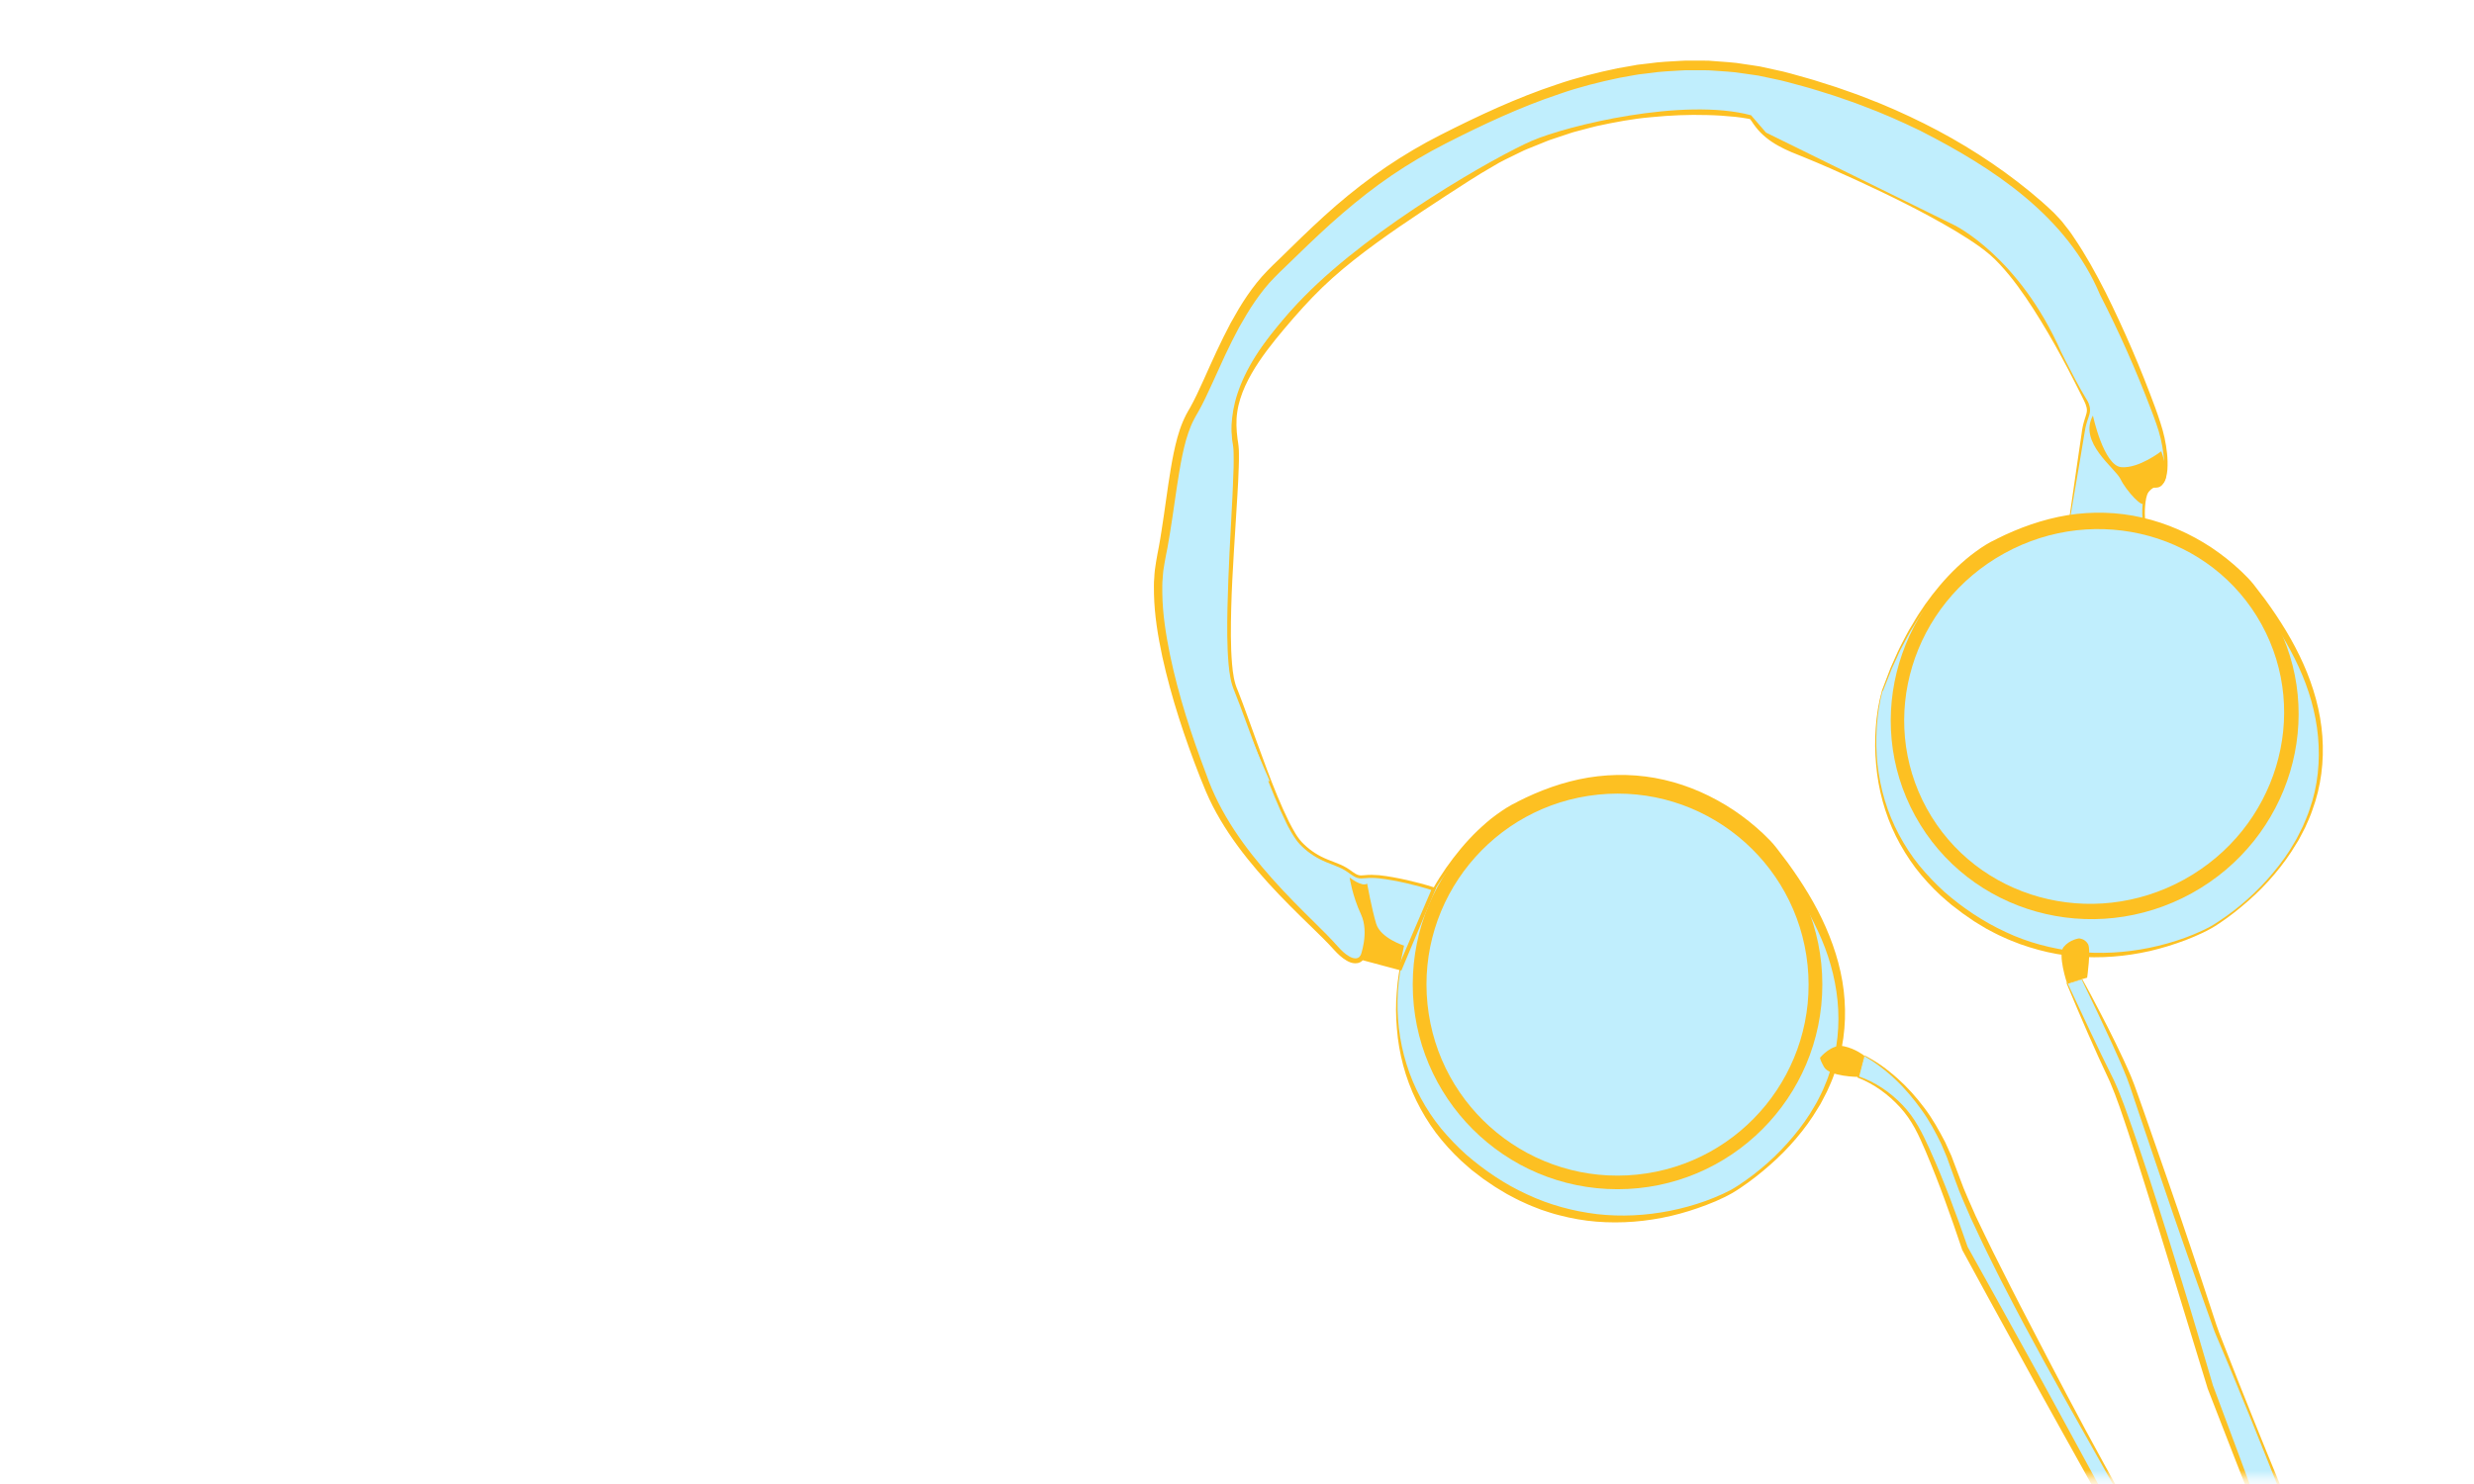
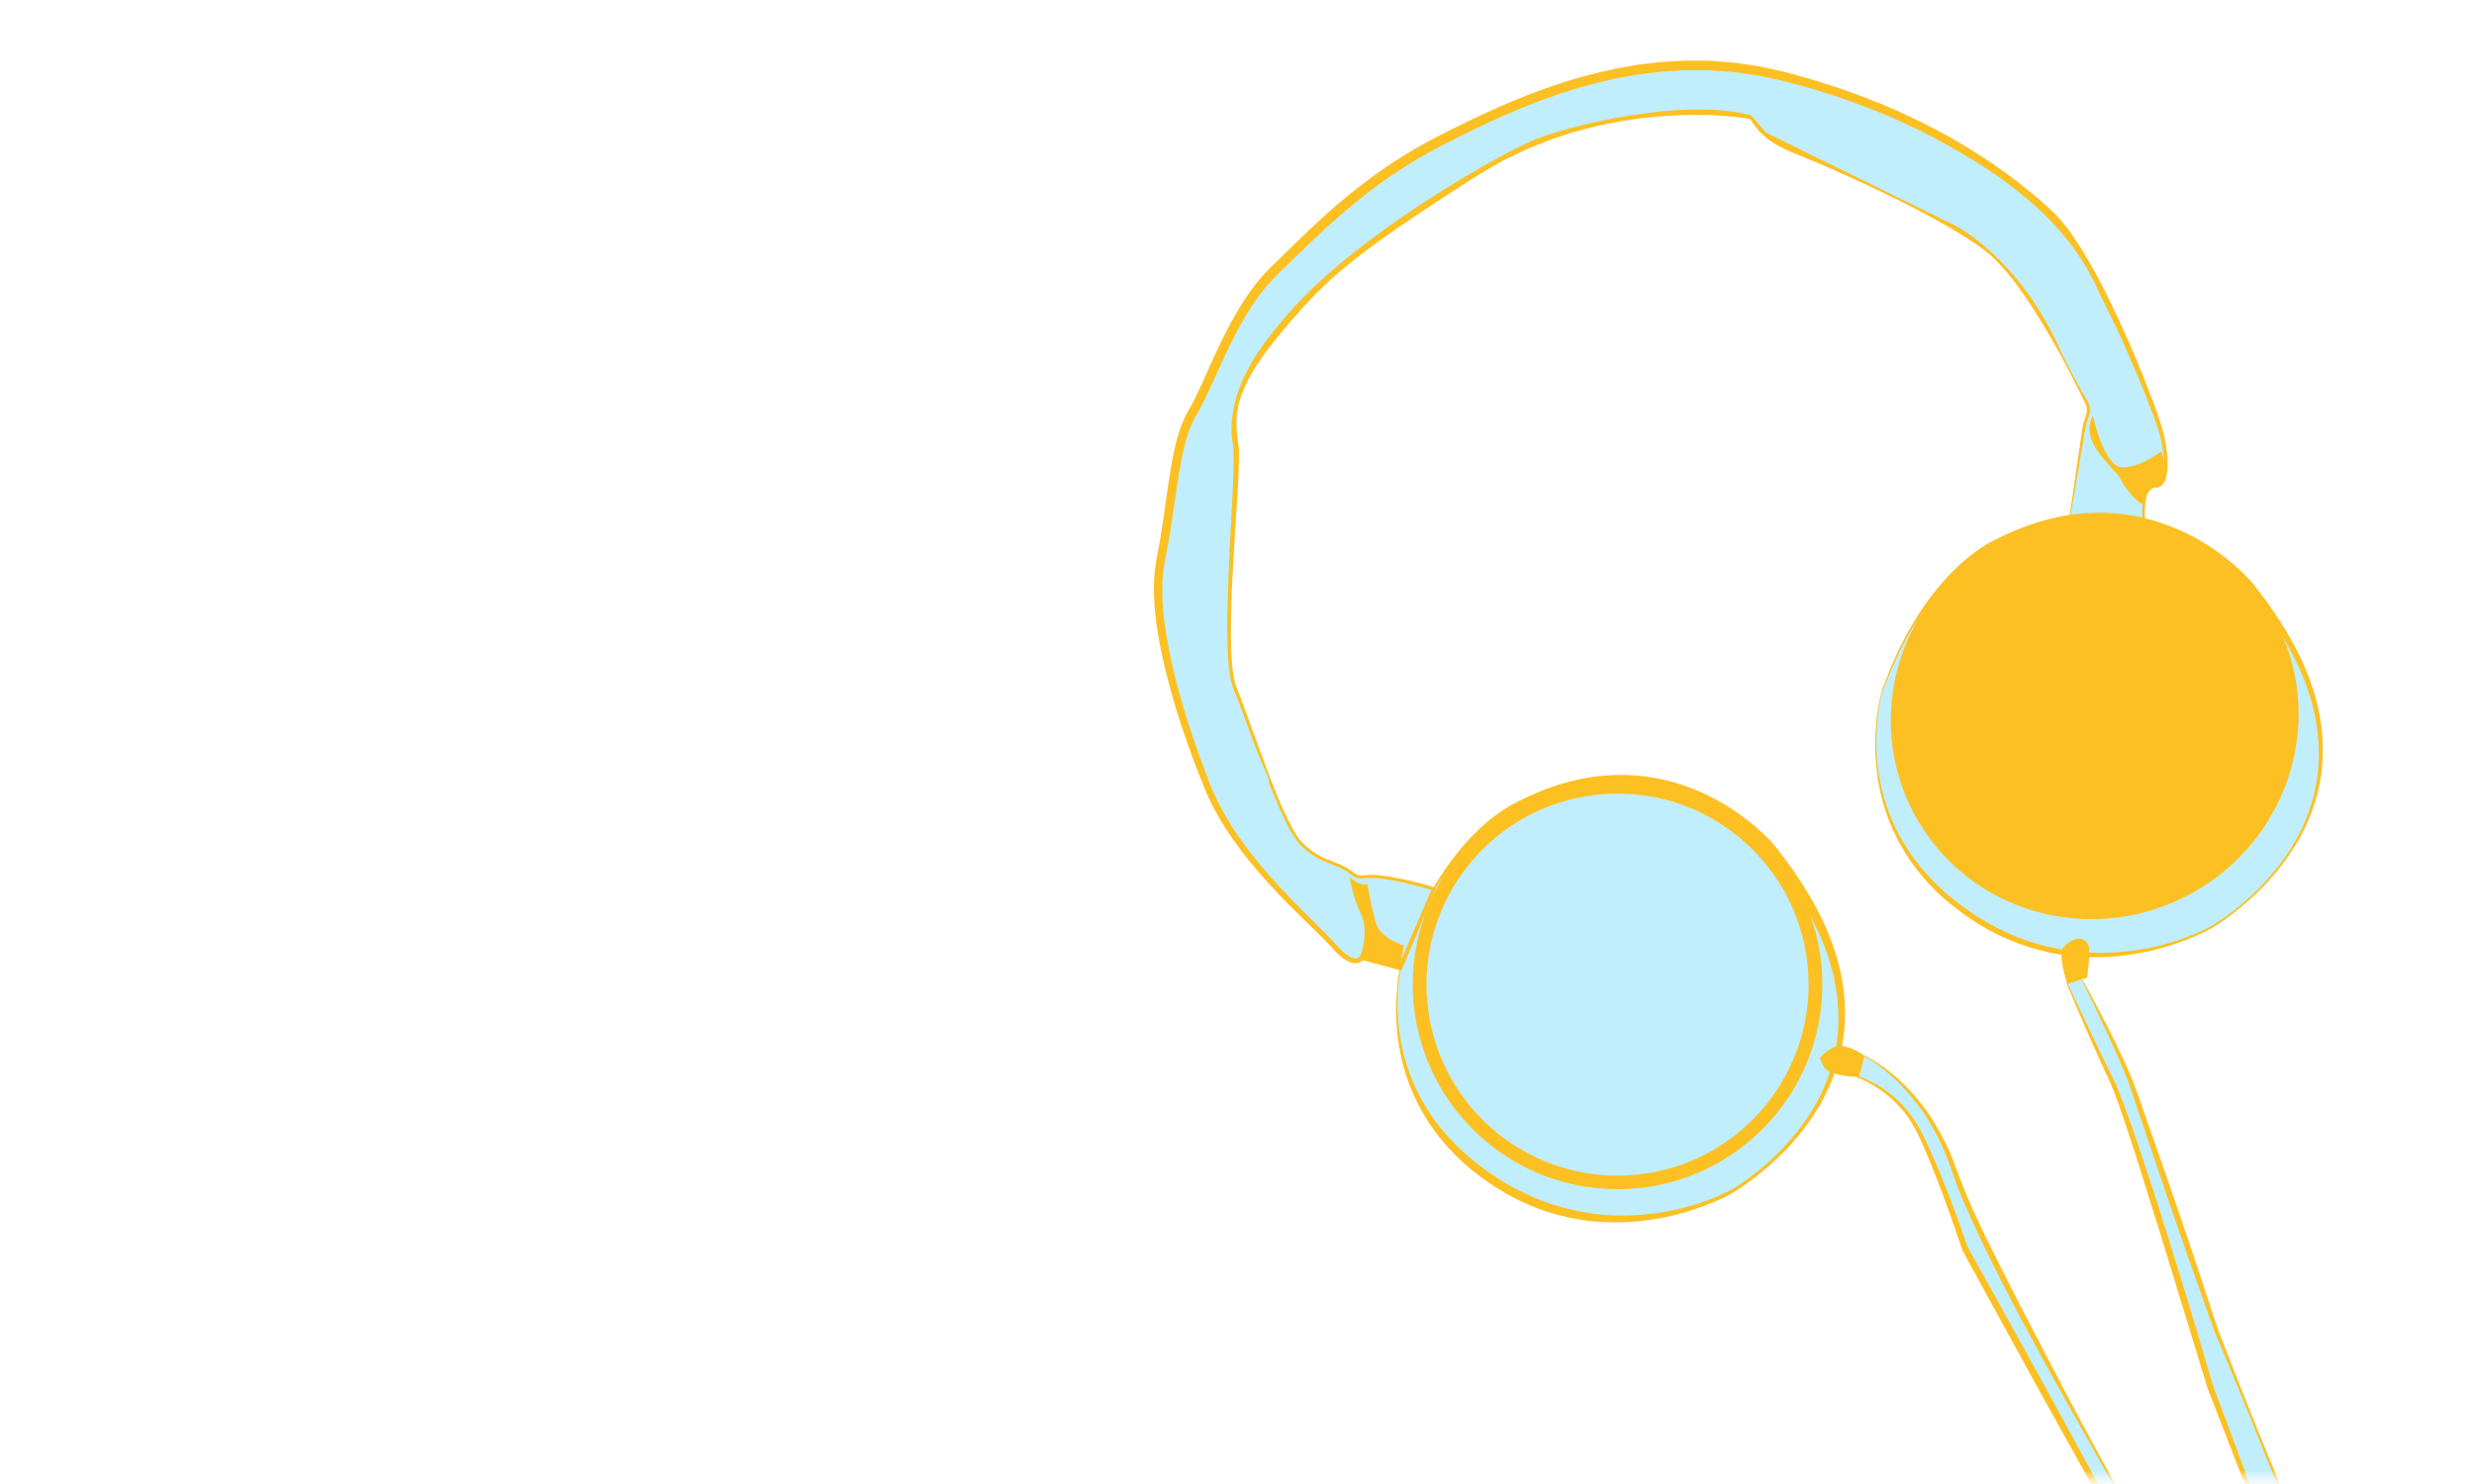
<svg xmlns="http://www.w3.org/2000/svg" width="270" height="162" viewBox="0 0 270 162" fill="none">
  <mask id="mask0_2059_2744" style="mask-type:luminance" maskUnits="userSpaceOnUse" x="0" y="0" width="270" height="162">
    <path d="M269.04 161.35H0L4.44 51.58L0 0H269.04L266.88 95.28L269.04 161.35Z" fill="white" />
  </mask>
  <g mask="url(#mask0_2059_2744)">
    <path d="M153.15 104.2C153.15 104.2 148.68 118.61 162.07 128.24C175.46 137.87 188.97 130.04 188.97 130.04C188.97 130.04 212.9 116.72 193.28 92.66C193.28 92.66 182.48 79.55 165.74 87.88C165.74 87.88 157.8 90.97 153.14 104.19L153.15 104.2Z" fill="#C0EEFD" />
    <path d="M153.2 104.22C151.85 109.43 152.51 115.16 155.05 119.86C155.68 121.03 156.42 122.15 157.26 123.18C158.11 124.2 159.03 125.16 160.02 126.05C162.03 127.78 164.25 129.29 166.67 130.39C169.07 131.52 171.66 132.22 174.29 132.54C176.93 132.84 179.63 132.7 182.25 132.18C183.56 131.92 184.86 131.56 186.12 131.11C186.75 130.88 187.37 130.63 187.98 130.35C188.28 130.21 188.59 130.06 188.88 129.91C189.17 129.75 189.45 129.57 189.73 129.39C191.97 127.92 194 126.11 195.72 124.04C196.58 123.01 197.37 121.92 198.03 120.75L198.28 120.32L198.51 119.87C198.66 119.57 198.82 119.27 198.95 118.97C199.21 118.35 199.48 117.74 199.67 117.1C200.55 114.58 200.8 111.87 200.54 109.24C200.28 106.6 199.52 104.02 198.39 101.61C197.27 99.19 195.84 96.93 194.24 94.79L193.01 93.21C192.62 92.71 192.14 92.25 191.66 91.8C190.69 90.9 189.64 90.09 188.54 89.37C186.34 87.92 183.89 86.83 181.33 86.23C178.77 85.61 176.1 85.54 173.49 85.91C172.19 86.11 170.89 86.39 169.63 86.81C168.99 86.99 168.37 87.24 167.75 87.47C167.44 87.58 167.14 87.73 166.83 87.86L165.91 88.26H165.88C165.13 88.58 164.37 89.03 163.66 89.51C162.94 89.99 162.26 90.53 161.61 91.1C160.3 92.25 159.14 93.56 158.08 94.95L157.31 96.01C157.06 96.37 156.83 96.74 156.6 97.11C156.11 97.84 155.72 98.63 155.3 99.39C154.88 100.16 154.55 100.98 154.17 101.77C153.84 102.58 153.53 103.4 153.2 104.22ZM153.1 104.19C153.42 103.37 153.72 102.54 154.05 101.72L154.59 100.51C154.78 100.11 154.93 99.7 155.15 99.31C155.56 98.53 155.93 97.73 156.41 96.98C156.64 96.6 156.84 96.21 157.09 95.84L157.82 94.74C158.84 93.29 159.97 91.91 161.25 90.68C161.9 90.07 162.56 89.47 163.29 88.95C164.02 88.42 164.75 87.93 165.62 87.53H165.59C168.02 86.29 170.63 85.33 173.36 84.88C176.09 84.44 178.91 84.5 181.62 85.13C184.33 85.75 186.89 86.91 189.19 88.43C190.34 89.2 191.42 90.06 192.43 91.01C192.93 91.49 193.42 91.97 193.86 92.54L195.1 94.17C196.7 96.38 198.16 98.71 199.26 101.23C200.36 103.74 201.13 106.43 201.31 109.18C201.5 111.92 201.14 114.71 200.17 117.28C199.95 117.93 199.66 118.55 199.38 119.17C199.23 119.48 199.06 119.77 198.91 120.08L198.67 120.53L198.4 120.97C197.71 122.14 196.9 123.25 196.02 124.28C195.14 125.32 194.18 126.29 193.16 127.18C192.14 128.08 191.07 128.92 189.94 129.68C189.66 129.87 189.37 130.05 189.07 130.23C188.77 130.4 188.47 130.56 188.16 130.71C187.55 131.01 186.92 131.28 186.28 131.52C185.01 132.01 183.71 132.42 182.38 132.73C179.72 133.35 176.96 133.58 174.23 133.36C172.86 133.25 171.5 133.01 170.17 132.66C169.5 132.5 168.85 132.27 168.2 132.06C167.56 131.81 166.91 131.57 166.29 131.27C165.66 131 165.06 130.66 164.45 130.34C164.15 130.17 163.86 129.99 163.57 129.81L163.13 129.54L162.7 129.25L161.85 128.67L161.03 128.04L160.62 127.73L160.23 127.39L159.46 126.71C158.46 125.77 157.53 124.75 156.7 123.65C155.88 122.55 155.17 121.37 154.57 120.14C153.37 117.68 152.66 114.99 152.45 112.29C152.33 110.94 152.32 109.58 152.44 108.23C152.54 106.88 152.74 105.54 153.11 104.22L153.1 104.19Z" fill="#FDC022" />
    <path d="M225.88 56.49C225.88 56.49 227.03 49.68 227.32 47.38C227.61 45.08 228.38 45.24 227.55 43.55C226.72 41.86 221.71 31.18 217.21 27.43C212.71 23.68 200.5 18.13 196.15 16.43C191.81 14.73 191.73 12.83 191.11 12.58C190.49 12.34 174.81 9.87 161 18.74C147.19 27.61 144.64 29.89 139.44 36.17C134.23 42.45 134.35 45.5 134.85 48.53C135.35 51.56 133.07 70.94 134.76 75.07C136.45 79.2 139.86 89.99 142.01 92.12C144.16 94.25 145.79 94.03 147.29 95.16C148.79 96.28 148.27 95.36 151.26 95.83C154.25 96.3 156.47 97.07 156.47 97.07L152.81 105.69L148.64 104.55C148.64 104.55 147.88 105.94 145.6 103.3C143.32 100.66 135.03 93.93 131.85 86.04C128.67 78.15 125.38 67.4 126.69 61.12C128.01 54.84 128.13 48.35 130.14 45.1C132.15 41.85 134.51 33.93 139.1 29.55C143.7 25.17 148.67 19.7 157.65 15.14C166.63 10.58 179.75 4.52 194.72 8.35C209.69 12.18 218.77 18.77 223.72 23.34C228.68 27.92 235.01 44.19 235.81 47.06C236.61 49.93 236.67 53.21 235.13 53.08C233.59 52.95 233.95 56.91 233.95 56.91L225.86 56.47L225.88 56.49Z" fill="#C0EEFD" />
    <path d="M225.84 56.52L226.72 50.44L227.17 47.37C227.23 46.86 227.33 46.34 227.49 45.84C227.56 45.59 227.66 45.35 227.71 45.12C227.77 44.89 227.77 44.67 227.71 44.44C227.6 43.98 227.33 43.53 227.11 43.07L226.42 41.7C225.96 40.79 225.48 39.88 225 38.99C224.03 37.19 223 35.43 221.9 33.71C220.8 32 219.62 30.33 218.24 28.85C216.89 27.36 215.15 26.28 213.42 25.22C209.92 23.14 206.24 21.34 202.53 19.63C200.67 18.78 198.81 17.95 196.92 17.18C195.99 16.81 194.99 16.43 194.07 15.91C193.15 15.4 192.27 14.73 191.6 13.85C191.43 13.64 191.28 13.41 191.15 13.21C191.12 13.16 191.08 13.11 191.05 13.08C191.04 13.06 191.02 13.04 191.01 13.03C191 13.03 190.99 13.01 190.98 13C190.97 12.98 190.96 12.99 190.96 12.99C190.96 12.99 190.98 12.99 190.94 12.99L190.8 12.96C190.35 12.87 189.83 12.81 189.34 12.75C188.34 12.65 187.32 12.58 186.31 12.56C184.28 12.5 182.25 12.59 180.23 12.79C178.21 12.96 176.21 13.34 174.23 13.77C173.74 13.88 173.25 14.03 172.76 14.15C172.27 14.29 171.78 14.39 171.3 14.56L169.86 15.04L169.14 15.28C168.9 15.36 168.67 15.47 168.43 15.56L167.02 16.13C166.79 16.23 166.55 16.31 166.32 16.42L165.64 16.75C164.74 17.2 163.81 17.61 162.95 18.15C161.2 19.14 159.48 20.29 157.77 21.39C154.35 23.63 150.93 25.88 147.74 28.4C146.15 29.66 144.63 31 143.22 32.47C141.82 33.93 140.48 35.49 139.2 37.06C137.93 38.64 136.74 40.3 135.9 42.12C135.49 43.03 135.17 43.98 135.03 44.96C134.88 45.94 134.93 46.93 135.06 47.93C135.1 48.19 135.14 48.41 135.17 48.7C135.2 48.97 135.21 49.23 135.21 49.49C135.22 50.01 135.21 50.53 135.19 51.04C135.16 52.07 135.1 53.09 135.04 54.11L134.66 60.24C134.54 62.28 134.42 64.32 134.37 66.37C134.32 68.41 134.29 70.46 134.46 72.48C134.55 73.5 134.68 74.49 135.1 75.41C135.48 76.37 135.83 77.33 136.18 78.29C136.88 80.22 137.57 82.14 138.29 84.06C139.01 85.97 139.77 87.88 140.67 89.7C141.14 90.6 141.6 91.52 142.33 92.19C143.06 92.89 143.91 93.43 144.85 93.81C145.32 94.01 145.8 94.17 146.28 94.38C146.52 94.49 146.76 94.6 146.98 94.74C147.21 94.87 147.42 95.04 147.62 95.18C147.82 95.32 148.03 95.46 148.24 95.52C148.44 95.59 148.67 95.56 148.93 95.54C149.45 95.48 149.98 95.5 150.5 95.54C151.54 95.65 152.54 95.85 153.55 96.07C154.56 96.3 155.55 96.56 156.53 96.88L156.73 96.94L156.65 97.13L153.02 105.76L152.94 105.95L152.74 105.9L148.56 104.78L148.85 104.66C148.63 105.02 148.25 105.17 147.89 105.16C147.54 105.15 147.23 105.02 146.96 104.86C146.42 104.55 146 104.13 145.6 103.7C144.84 102.85 144.03 102.07 143.21 101.27C141.57 99.68 139.93 98.07 138.39 96.37C136.85 94.67 135.39 92.89 134.11 90.97C133.47 90.01 132.88 89.02 132.35 87.99C131.82 86.96 131.38 85.88 130.96 84.82C129.29 80.55 127.84 76.19 126.85 71.69C126.37 69.44 125.99 67.16 125.94 64.83C125.94 64.25 125.91 63.66 125.97 63.08C125.99 62.79 126 62.49 126.04 62.2L126.17 61.32C126.26 60.73 126.38 60.2 126.48 59.64C126.58 59.08 126.68 58.52 126.76 57.96C127.12 55.72 127.39 53.45 127.77 51.18C127.96 50.05 128.18 48.91 128.49 47.78C128.65 47.22 128.83 46.65 129.06 46.1C129.19 45.83 129.29 45.55 129.44 45.28L129.66 44.88L129.87 44.52C130.41 43.56 130.88 42.52 131.35 41.49C131.82 40.45 132.28 39.4 132.77 38.36C133.25 37.32 133.77 36.29 134.31 35.26C134.87 34.25 135.45 33.24 136.11 32.28C136.77 31.32 137.49 30.39 138.32 29.55C138.73 29.11 139.14 28.74 139.55 28.34L140.78 27.14C142.41 25.54 144.07 23.95 145.81 22.44C147.55 20.94 149.38 19.52 151.29 18.22C153.2 16.93 155.19 15.75 157.25 14.71C161.33 12.64 165.51 10.68 169.88 9.23C172.06 8.48 174.3 7.92 176.56 7.45L178.27 7.15L178.7 7.07L179.13 7.02L179.99 6.92C181.13 6.75 182.29 6.71 183.45 6.64L183.88 6.62H184.31H185.18H186.05C186.34 6.62 186.63 6.62 186.92 6.66C188.07 6.76 189.23 6.79 190.37 7C190.94 7.09 191.52 7.16 192.09 7.26L193.78 7.63C194.92 7.85 196.01 8.2 197.12 8.5C197.68 8.64 198.22 8.83 198.77 9C199.32 9.18 199.87 9.34 200.41 9.52C201.49 9.91 202.59 10.26 203.65 10.69C205.8 11.5 207.9 12.45 209.96 13.47C214.07 15.52 217.98 18.01 221.54 20.92C222.43 21.65 223.29 22.4 224.13 23.21C224.53 23.64 224.96 24.05 225.3 24.52L225.84 25.21C226.02 25.44 226.17 25.69 226.33 25.92C227.63 27.83 228.74 29.85 229.78 31.89C231.82 35.99 233.63 40.2 235.21 44.5C235.41 45.04 235.59 45.58 235.77 46.13C235.95 46.68 236.11 47.24 236.23 47.8C236.47 48.93 236.62 50.09 236.54 51.26C236.52 51.55 236.47 51.85 236.39 52.14C236.31 52.43 236.18 52.72 235.95 52.96C235.83 53.08 235.68 53.17 235.51 53.21C235.43 53.23 235.34 53.24 235.26 53.24H235.05C234.82 53.24 234.63 53.4 234.5 53.62C234.24 54.07 234.16 54.65 234.11 55.21C234.06 55.77 234.07 56.34 234.11 56.9V57.04H233.98L225.86 56.52H225.84ZM225.92 56.45L233.97 56.8L233.84 56.93C233.79 56.35 233.78 55.78 233.82 55.2C233.87 54.62 233.93 54.03 234.23 53.48C234.31 53.35 234.41 53.21 234.54 53.11C234.68 53.01 234.85 52.94 235.02 52.93H235.24C235.3 52.93 235.36 52.93 235.41 52.9C235.52 52.87 235.62 52.81 235.7 52.72C235.87 52.55 235.98 52.3 236.04 52.04C236.11 51.78 236.15 51.51 236.17 51.23C236.23 50.12 236.06 48.99 235.81 47.89C235.68 47.34 235.52 46.8 235.33 46.27C235.14 45.73 234.95 45.2 234.74 44.67C233.12 40.41 231.27 36.23 229.19 32.18C225.58 23.59 217.56 18.34 209.55 14.26C207.51 13.27 205.43 12.35 203.3 11.56C202.25 11.14 201.16 10.8 200.09 10.42C199.55 10.24 199.01 10.08 198.46 9.91C197.92 9.75 197.38 9.57 196.83 9.43C195.73 9.14 194.64 8.81 193.54 8.6L191.89 8.25L190.22 8.01C189.11 7.82 187.98 7.79 186.86 7.7C186.58 7.67 186.3 7.67 186.02 7.67H185.17H184.32H183.9L183.48 7.69C182.35 7.76 181.23 7.8 180.11 7.97L179.27 8.07L178.85 8.12L178.43 8.19L176.76 8.49C174.55 8.95 172.35 9.5 170.21 10.25C165.91 11.68 161.79 13.62 157.73 15.69C155.71 16.72 153.77 17.87 151.89 19.14C150.02 20.41 148.24 21.81 146.52 23.29C144.8 24.76 143.16 26.33 141.52 27.92L140.29 29.11C139.88 29.51 139.45 29.9 139.08 30.3C138.3 31.08 137.62 31.96 136.98 32.88C136.34 33.8 135.78 34.77 135.22 35.75C134.69 36.75 134.18 37.75 133.7 38.78C133.22 39.81 132.75 40.85 132.28 41.89C131.8 42.93 131.33 43.98 130.74 45.01L130.52 45.39L130.33 45.74C130.19 45.97 130.1 46.23 129.98 46.47C129.77 46.97 129.6 47.5 129.44 48.03C129.14 49.1 128.92 50.21 128.73 51.33C128.35 53.56 128.07 55.84 127.7 58.1C127.61 58.67 127.51 59.23 127.41 59.8C127.31 60.36 127.17 60.94 127.09 61.48L126.96 62.29C126.92 62.56 126.92 62.84 126.89 63.12C126.83 63.67 126.85 64.23 126.85 64.79C126.88 67.03 127.24 69.28 127.69 71.5C128.62 75.94 130.03 80.28 131.65 84.54C133.14 88.83 135.84 92.56 138.86 95.94C140.37 97.64 141.98 99.25 143.61 100.85C144.42 101.65 145.25 102.47 146 103.32C146.37 103.73 146.77 104.13 147.23 104.39C147.45 104.53 147.69 104.61 147.91 104.62C148.02 104.62 148.12 104.61 148.21 104.56C148.29 104.53 148.38 104.44 148.42 104.39L148.53 104.22L148.7 104.27L152.87 105.43L152.6 105.56L156.29 96.96L156.41 97.22C155.45 96.9 154.46 96.64 153.47 96.41C152.48 96.19 151.47 95.99 150.47 95.88C149.97 95.83 149.47 95.82 148.97 95.87C148.73 95.89 148.43 95.93 148.14 95.84C147.86 95.75 147.64 95.6 147.42 95.45C147.2 95.29 147.01 95.15 146.8 95.02C146.59 94.89 146.37 94.78 146.14 94.68C145.68 94.48 145.2 94.31 144.72 94.11C143.76 93.71 142.85 93.14 142.11 92.42C141.72 92.07 141.4 91.62 141.13 91.19C140.98 90.98 140.87 90.74 140.74 90.52C140.61 90.3 140.49 90.07 140.38 89.83C139.47 87.98 138.72 86.07 137.98 84.16C137.25 82.25 136.55 80.32 135.84 78.4C135.49 77.44 135.13 76.48 134.75 75.53C134.65 75.3 134.56 75.06 134.48 74.8C134.4 74.55 134.34 74.29 134.29 74.03C134.19 73.52 134.12 73 134.08 72.49C133.9 70.43 133.92 68.38 133.96 66.33C134.01 64.28 134.09 62.23 134.19 60.19L134.51 54.06C134.56 53.04 134.6 52.02 134.63 51C134.63 50.49 134.65 49.98 134.63 49.48C134.63 48.97 134.56 48.52 134.47 47.99C134.32 46.96 134.26 45.89 134.41 44.84C134.56 43.79 134.88 42.77 135.3 41.82C136.16 39.91 137.36 38.2 138.63 36.58C139.92 34.97 141.24 33.4 142.65 31.89C144.06 30.38 145.6 28.99 147.21 27.7C150.44 25.13 153.86 22.86 157.28 20.6C159 19.48 160.69 18.34 162.5 17.31C163.38 16.75 164.32 16.33 165.25 15.87L165.95 15.53C166.18 15.42 166.43 15.33 166.67 15.23L168.11 14.65C168.35 14.56 168.59 14.45 168.83 14.37L169.57 14.13L171.04 13.65C171.53 13.48 172.04 13.38 172.54 13.24C173.04 13.11 173.54 12.97 174.04 12.86C176.06 12.44 178.1 12.06 180.16 11.89C182.22 11.69 184.28 11.61 186.35 11.68C187.38 11.71 188.41 11.78 189.45 11.89C189.97 11.95 190.47 12.01 191.02 12.12L191.25 12.18C191.33 12.21 191.48 12.29 191.54 12.35L191.65 12.45C191.65 12.45 191.7 12.51 191.73 12.54C191.78 12.6 191.82 12.66 191.86 12.72C192.02 12.94 192.14 13.15 192.29 13.33C192.87 14.09 193.64 14.7 194.5 15.18C195.36 15.67 196.28 16.02 197.25 16.42C199.15 17.21 201.02 18.05 202.88 18.92C206.59 20.68 210.26 22.52 213.78 24.66C214.66 25.2 215.52 25.77 216.36 26.37C216.57 26.52 216.77 26.69 216.98 26.85C217.18 27.02 217.4 27.16 217.58 27.35C217.97 27.71 218.36 28.06 218.69 28.45C220.09 29.99 221.26 31.69 222.36 33.43C223.45 35.17 224.45 36.97 225.4 38.79C225.87 39.7 226.34 40.62 226.78 41.54L227.45 42.92C227.66 43.38 227.92 43.83 228.05 44.37C228.12 44.64 228.11 44.94 228.04 45.2C227.97 45.47 227.88 45.7 227.8 45.94C227.64 46.42 227.54 46.91 227.47 47.41L226.97 50.41L225.94 56.46L225.92 56.45Z" fill="#FDC022" />
    <path d="M228.43 44.43C228.43 44.43 228.9 40.86 228.31 39.62C227.73 38.38 223.42 28.97 219.35 25.66C215.28 22.35 210.82 18.67 207.25 17.13C203.68 15.59 194.47 12.68 192.57 10.8C190.66 8.93 174.07 6.57 158.04 16.19C142.01 25.8 138 32 135.4 36.45C132.8 40.9 131.09 45.06 132.43 47.14C133.77 49.22 130.66 62.14 130.93 65.11C131.2 68.08 132.35 78.65 134.81 82.06C137.28 85.47 138.57 85.27 138.57 85.27C138.57 85.27 134.49 76 133.97 73.47C133.45 70.93 133.95 59.65 133.95 59.65C133.95 59.65 134.82 52.09 134.47 48.52C134.12 44.94 134.67 40.16 142.33 32.37C149.99 24.58 163.32 17.05 167.16 15.38C171.01 13.71 183.71 10.61 191.1 12.58L192.73 14.47L213.29 24.58C213.29 24.58 220.34 27.98 224.95 38.44C224.95 38.44 227.96 44.54 228.41 44.42L228.43 44.43Z" fill="#C0EEFD" />
    <path d="M228.41 45.36C228.41 45.36 229.58 50.85 231.52 51C233.45 51.15 235.87 49.26 235.87 49.26C235.87 49.26 237.06 52.42 235.85 52.83C234.63 53.24 234.07 54.02 234.01 54.84C233.95 55.66 232.02 53.55 231.43 52.31C230.84 51.08 226.78 48.3 228.42 45.35L228.41 45.36Z" fill="#FDC022" />
    <path d="M205.42 75.41C205.42 75.41 200.95 89.82 214.34 99.45C227.73 109.08 241.24 101.25 241.24 101.25C241.24 101.25 265.17 87.93 245.55 63.87C245.55 63.87 234.75 50.76 218.01 59.09C218.01 59.09 210.07 62.18 205.41 75.4L205.42 75.41Z" fill="#C0EEFD" />
    <path d="M205.45 75.42C205.1 76.72 204.91 78.06 204.82 79.41C204.73 80.75 204.76 82.11 204.9 83.45C205.2 86.13 205.98 88.75 207.24 91.11C207.87 92.29 208.6 93.42 209.44 94.46C210.29 95.49 211.21 96.46 212.2 97.36C214.21 99.12 216.46 100.62 218.88 101.74C221.29 102.89 223.91 103.56 226.56 103.88C229.22 104.16 231.92 104.01 234.56 103.47C235.87 103.2 237.17 102.84 238.44 102.38C239.07 102.15 239.69 101.89 240.3 101.61C240.6 101.47 240.91 101.32 241.2 101.16C241.49 101 241.77 100.82 242.06 100.63C244.31 99.16 246.35 97.35 248.07 95.28C248.93 94.25 249.73 93.16 250.39 91.99L250.64 91.56L250.87 91.11C251.02 90.81 251.18 90.51 251.32 90.21C251.58 89.59 251.86 88.98 252.06 88.34C252.96 85.81 253.22 83.09 252.98 80.44C252.74 77.78 251.97 75.18 250.85 72.76C249.73 70.33 248.3 68.05 246.7 65.9L245.47 64.31C245.07 63.8 244.59 63.33 244.11 62.88C243.14 61.98 242.08 61.15 240.97 60.42C238.75 58.95 236.29 57.85 233.7 57.24C231.11 56.62 228.41 56.56 225.78 56.95C223.14 57.33 220.59 58.21 218.17 59.35H218.16C217.39 59.67 216.63 60.13 215.92 60.62C215.2 61.1 214.52 61.66 213.87 62.24C212.57 63.4 211.41 64.73 210.35 66.12L209.58 67.19C209.33 67.55 209.11 67.93 208.87 68.3C208.39 69.04 208 69.82 207.58 70.6C207.36 70.98 207.19 71.39 207.01 71.79L206.46 72.99C206.13 73.8 205.82 74.62 205.49 75.44L205.45 75.42ZM205.38 75.4C205.69 74.58 206 73.75 206.32 72.93L206.86 71.72C207.04 71.32 207.21 70.91 207.42 70.52C207.83 69.74 208.21 68.95 208.69 68.2C208.92 67.82 209.13 67.43 209.37 67.07L210.11 65.97C211.13 64.53 212.27 63.17 213.56 61.94C214.21 61.33 214.88 60.75 215.6 60.23C216.32 59.7 217.06 59.22 217.91 58.84H217.89C220.32 57.62 222.92 56.69 225.63 56.24C228.34 55.81 231.14 55.88 233.82 56.51C236.5 57.13 239.05 58.26 241.34 59.77C242.48 60.53 243.56 61.39 244.56 62.33C245.05 62.81 245.55 63.28 245.98 63.84L247.22 65.46C248.82 67.66 250.27 69.98 251.38 72.48C252.49 74.97 253.25 77.64 253.45 80.37C253.65 83.1 253.31 85.87 252.36 88.43C252.15 89.08 251.85 89.69 251.58 90.32C251.43 90.63 251.27 90.92 251.11 91.23L250.87 91.68L250.6 92.12C249.91 93.29 249.11 94.39 248.23 95.43C247.35 96.47 246.4 97.44 245.38 98.33C244.36 99.23 243.3 100.07 242.17 100.82C241.89 101.01 241.6 101.19 241.3 101.36C241 101.53 240.7 101.68 240.39 101.83C239.78 102.12 239.15 102.39 238.52 102.63C237.25 103.11 235.95 103.51 234.62 103.82C231.97 104.42 229.22 104.64 226.5 104.41C225.14 104.29 223.79 104.05 222.47 103.69C221.81 103.52 221.16 103.3 220.51 103.08C219.87 102.83 219.23 102.6 218.61 102.3C217.98 102.03 217.38 101.7 216.78 101.38C216.48 101.21 216.19 101.03 215.9 100.85L215.46 100.58L215.04 100.29L214.2 99.71L213.39 99.09L212.98 98.78L212.59 98.45L211.82 97.78C210.82 96.85 209.89 95.84 209.06 94.76C208.24 93.67 207.52 92.5 206.91 91.28C205.7 88.84 204.98 86.17 204.75 83.47C204.62 82.12 204.61 80.76 204.71 79.41C204.81 78.06 205.01 76.72 205.38 75.41V75.4Z" fill="#FDC022" />
    <path d="M176.53 129.82C188.874 129.82 198.88 119.814 198.88 107.47C198.88 95.126 188.874 85.12 176.53 85.12C164.186 85.12 154.18 95.126 154.18 107.47C154.18 119.814 164.186 129.82 176.53 129.82Z" fill="#FDC022" />
    <path d="M178.659 128.226C190.114 127.05 198.447 116.811 197.271 105.356C196.095 93.901 185.856 85.568 174.401 86.744C162.946 87.92 154.613 98.159 155.789 109.614C156.965 121.069 167.204 129.402 178.659 128.226Z" fill="#C0EEFD" />
    <path d="M239.185 97.515C249.997 91.559 254.024 78.131 248.18 67.523C242.335 56.914 228.833 53.143 218.022 59.099C207.21 65.055 203.183 78.483 209.027 89.091C214.871 99.7 228.374 103.471 239.185 97.515Z" fill="#FDC022" />
-     <path d="M238.356 96.019C248.442 90.463 252.226 77.986 246.809 68.152C241.391 58.317 228.823 54.849 218.737 60.406C208.651 65.962 204.866 78.438 210.284 88.273C215.702 98.107 228.27 101.575 238.356 96.019Z" fill="#C0EEFD" />
    <path d="M149.2 96.45C149.2 96.45 149.71 99.26 150.19 100.84C150.67 102.42 153.23 103.23 153.23 103.23L152.71 105.75L148.45 104.43C148.45 104.43 149.47 101.82 148.53 99.81C147.59 97.8 147.29 95.79 147.29 95.79C147.29 95.79 148.67 96.88 149.21 96.45H149.2Z" fill="#FDC022" />
    <path d="M203.46 115.25C203.46 115.25 210.21 118.35 213.38 128.03C216.54 137.72 238.06 174.95 238.06 174.95L236.29 175.92L214.45 136.27C214.45 136.27 211.72 128.03 209.4 123.47C207.08 118.9 202.8 117.56 202.8 117.56L203.46 115.25Z" fill="#C0EEFD" />
    <path d="M203.45 115.22C203.58 115.25 203.64 115.3 203.73 115.34C203.81 115.38 203.89 115.43 203.97 115.47C204.13 115.55 204.29 115.65 204.44 115.74C204.75 115.93 205.06 116.12 205.36 116.34C205.66 116.55 205.95 116.77 206.23 117C206.52 117.22 206.79 117.47 207.07 117.71C208.16 118.68 209.14 119.77 210.01 120.94C210.9 122.1 211.61 123.39 212.29 124.69L212.74 125.69L212.97 126.19L213.16 126.7L213.93 128.74C214.41 130.09 215.04 131.4 215.61 132.73C216.24 134.03 216.85 135.35 217.5 136.64C218.8 139.23 220.1 141.82 221.45 144.39C224.12 149.54 226.8 154.68 229.6 159.76L231.7 163.57L233.85 167.35C235.28 169.87 236.74 172.38 238.21 174.88L238.3 175.04L238.14 175.13L236.38 176.12L236.21 176.22L236.11 176.04L230.56 166.18L225.05 156.29L222.3 151.34L219.58 146.38C217.77 143.07 215.94 139.77 214.15 136.45L214.13 136.42V136.39C213.53 134.59 212.9 132.79 212.25 131.01C211.6 129.23 210.91 127.46 210.17 125.71C209.79 124.84 209.42 123.96 208.97 123.15C208.52 122.33 207.99 121.55 207.35 120.86C206.09 119.48 204.52 118.33 202.77 117.65L202.7 117.62L202.72 117.55L203.44 115.23L203.45 115.22ZM203.48 115.28L202.88 117.58L202.83 117.49C204.65 118.12 206.28 119.22 207.62 120.62C208.29 121.32 208.86 122.1 209.34 122.94C209.83 123.78 210.22 124.64 210.62 125.51C211.41 127.25 212.13 129.02 212.81 130.8C213.49 132.58 214.14 134.37 214.76 136.18L214.74 136.12C216.59 139.41 218.4 142.72 220.23 146.02L222.97 150.97L225.68 155.94L231.09 165.88L236.46 175.84L236.19 175.76L237.97 174.8L237.9 175.05L229.38 159.87C226.54 154.81 223.66 149.77 220.93 144.65C220.24 143.37 219.58 142.08 218.91 140.79C218.23 139.51 217.6 138.2 216.95 136.9C216.3 135.6 215.71 134.27 215.08 132.96C214.51 131.62 213.89 130.3 213.41 128.92C213.15 128.23 212.91 127.56 212.67 126.88L212.49 126.37L212.28 125.87L211.86 124.88C211.23 123.59 210.55 122.31 209.7 121.15C208.86 119.98 207.94 118.87 206.89 117.88C206.63 117.63 206.37 117.38 206.09 117.16C205.82 116.92 205.54 116.7 205.25 116.48C204.96 116.26 204.67 116.05 204.37 115.85C204.22 115.75 204.07 115.65 203.91 115.56C203.83 115.51 203.76 115.47 203.68 115.42C203.61 115.37 203.51 115.34 203.47 115.29L203.48 115.28Z" fill="#FDC022" />
    <path d="M198.67 115.42C198.67 115.42 199.9 113.93 201.22 114.21C202.54 114.49 203.46 115.25 203.46 115.25L202.8 117.56C202.8 117.56 199.65 117.54 199.06 116.47C198.47 115.4 198.67 115.42 198.67 115.42Z" fill="#FDC022" />
    <path d="M226.9 102.44C226.9 102.44 227.52 102.46 227.87 103.05C228.22 103.64 227.78 106.73 227.78 106.73L225.59 107.35C225.59 107.35 224.53 104.19 225.22 103.37C225.91 102.55 226.9 102.44 226.9 102.44Z" fill="#FDC022" />
    <path d="M227.21 106.89C227.21 106.89 231.53 115.18 232.68 118.44C233.83 121.7 241.04 143.05 241.9 145.31C242.76 147.57 250.19 165.78 250.19 165.78L247.03 166.64L241.23 151.4C241.23 151.4 232.58 122.27 230.48 117.97C228.37 113.68 225.6 107.35 225.6 107.35L227.22 106.89H227.21Z" fill="#C0EEFD" />
    <path d="M227.22 106.86C227.28 106.95 227.32 107.02 227.36 107.09L227.48 107.31L227.72 107.74L228.19 108.61L229.11 110.36C229.72 111.53 230.33 112.7 230.9 113.89C231.48 115.08 232.04 116.27 232.56 117.49C232.82 118.11 233.04 118.73 233.26 119.35L233.92 121.21C235.65 126.19 237.41 131.16 239.08 136.16C239.93 138.65 240.74 141.17 241.57 143.67C241.78 144.29 241.97 144.93 242.21 145.54L242.93 147.38C243.41 148.61 243.89 149.83 244.38 151.06C245.36 153.51 246.33 155.96 247.33 158.4C248.32 160.84 249.33 163.28 250.35 165.71L250.42 165.88L250.24 165.93L247.09 166.83L246.91 166.88L246.84 166.71L243.86 159.12L240.91 151.52V151.5L237.49 140.31C236.36 136.58 235.2 132.86 234.03 129.14C233.45 127.28 232.86 125.42 232.25 123.57C231.63 121.73 231.03 119.86 230.27 118.1C228.6 114.57 227.05 110.99 225.55 107.38L225.52 107.31L225.59 107.29L227.24 106.86H227.22ZM227.19 106.92L225.6 107.41L225.64 107.32C226.46 109.09 227.29 110.85 228.13 112.62C228.96 114.38 229.81 116.14 230.68 117.88C231.52 119.68 232.13 121.53 232.79 123.37C233.43 125.21 234.05 127.07 234.66 128.92C235.87 132.63 237.03 136.36 238.18 140.09C239.34 143.82 240.43 147.56 241.53 151.31V151.29L244.38 158.93L247.2 166.58L246.96 166.46L250.13 165.63L250.02 165.86C249.06 163.4 248.08 160.95 247.1 158.51C246.13 156.06 245.12 153.62 244.12 151.18C243.62 149.96 243.12 148.74 242.6 147.53L241.83 145.71C241.57 145.1 241.38 144.47 241.15 143.85C240.27 141.36 239.37 138.89 238.51 136.4C236.76 131.43 235.1 126.42 233.4 121.42L232.77 119.54C232.56 118.91 232.36 118.29 232.12 117.68C231.64 116.46 231.1 115.26 230.56 114.06C230.01 112.87 229.45 111.67 228.89 110.48L227.19 106.94V106.92Z" fill="#FDC022" />
  </g>
</svg>